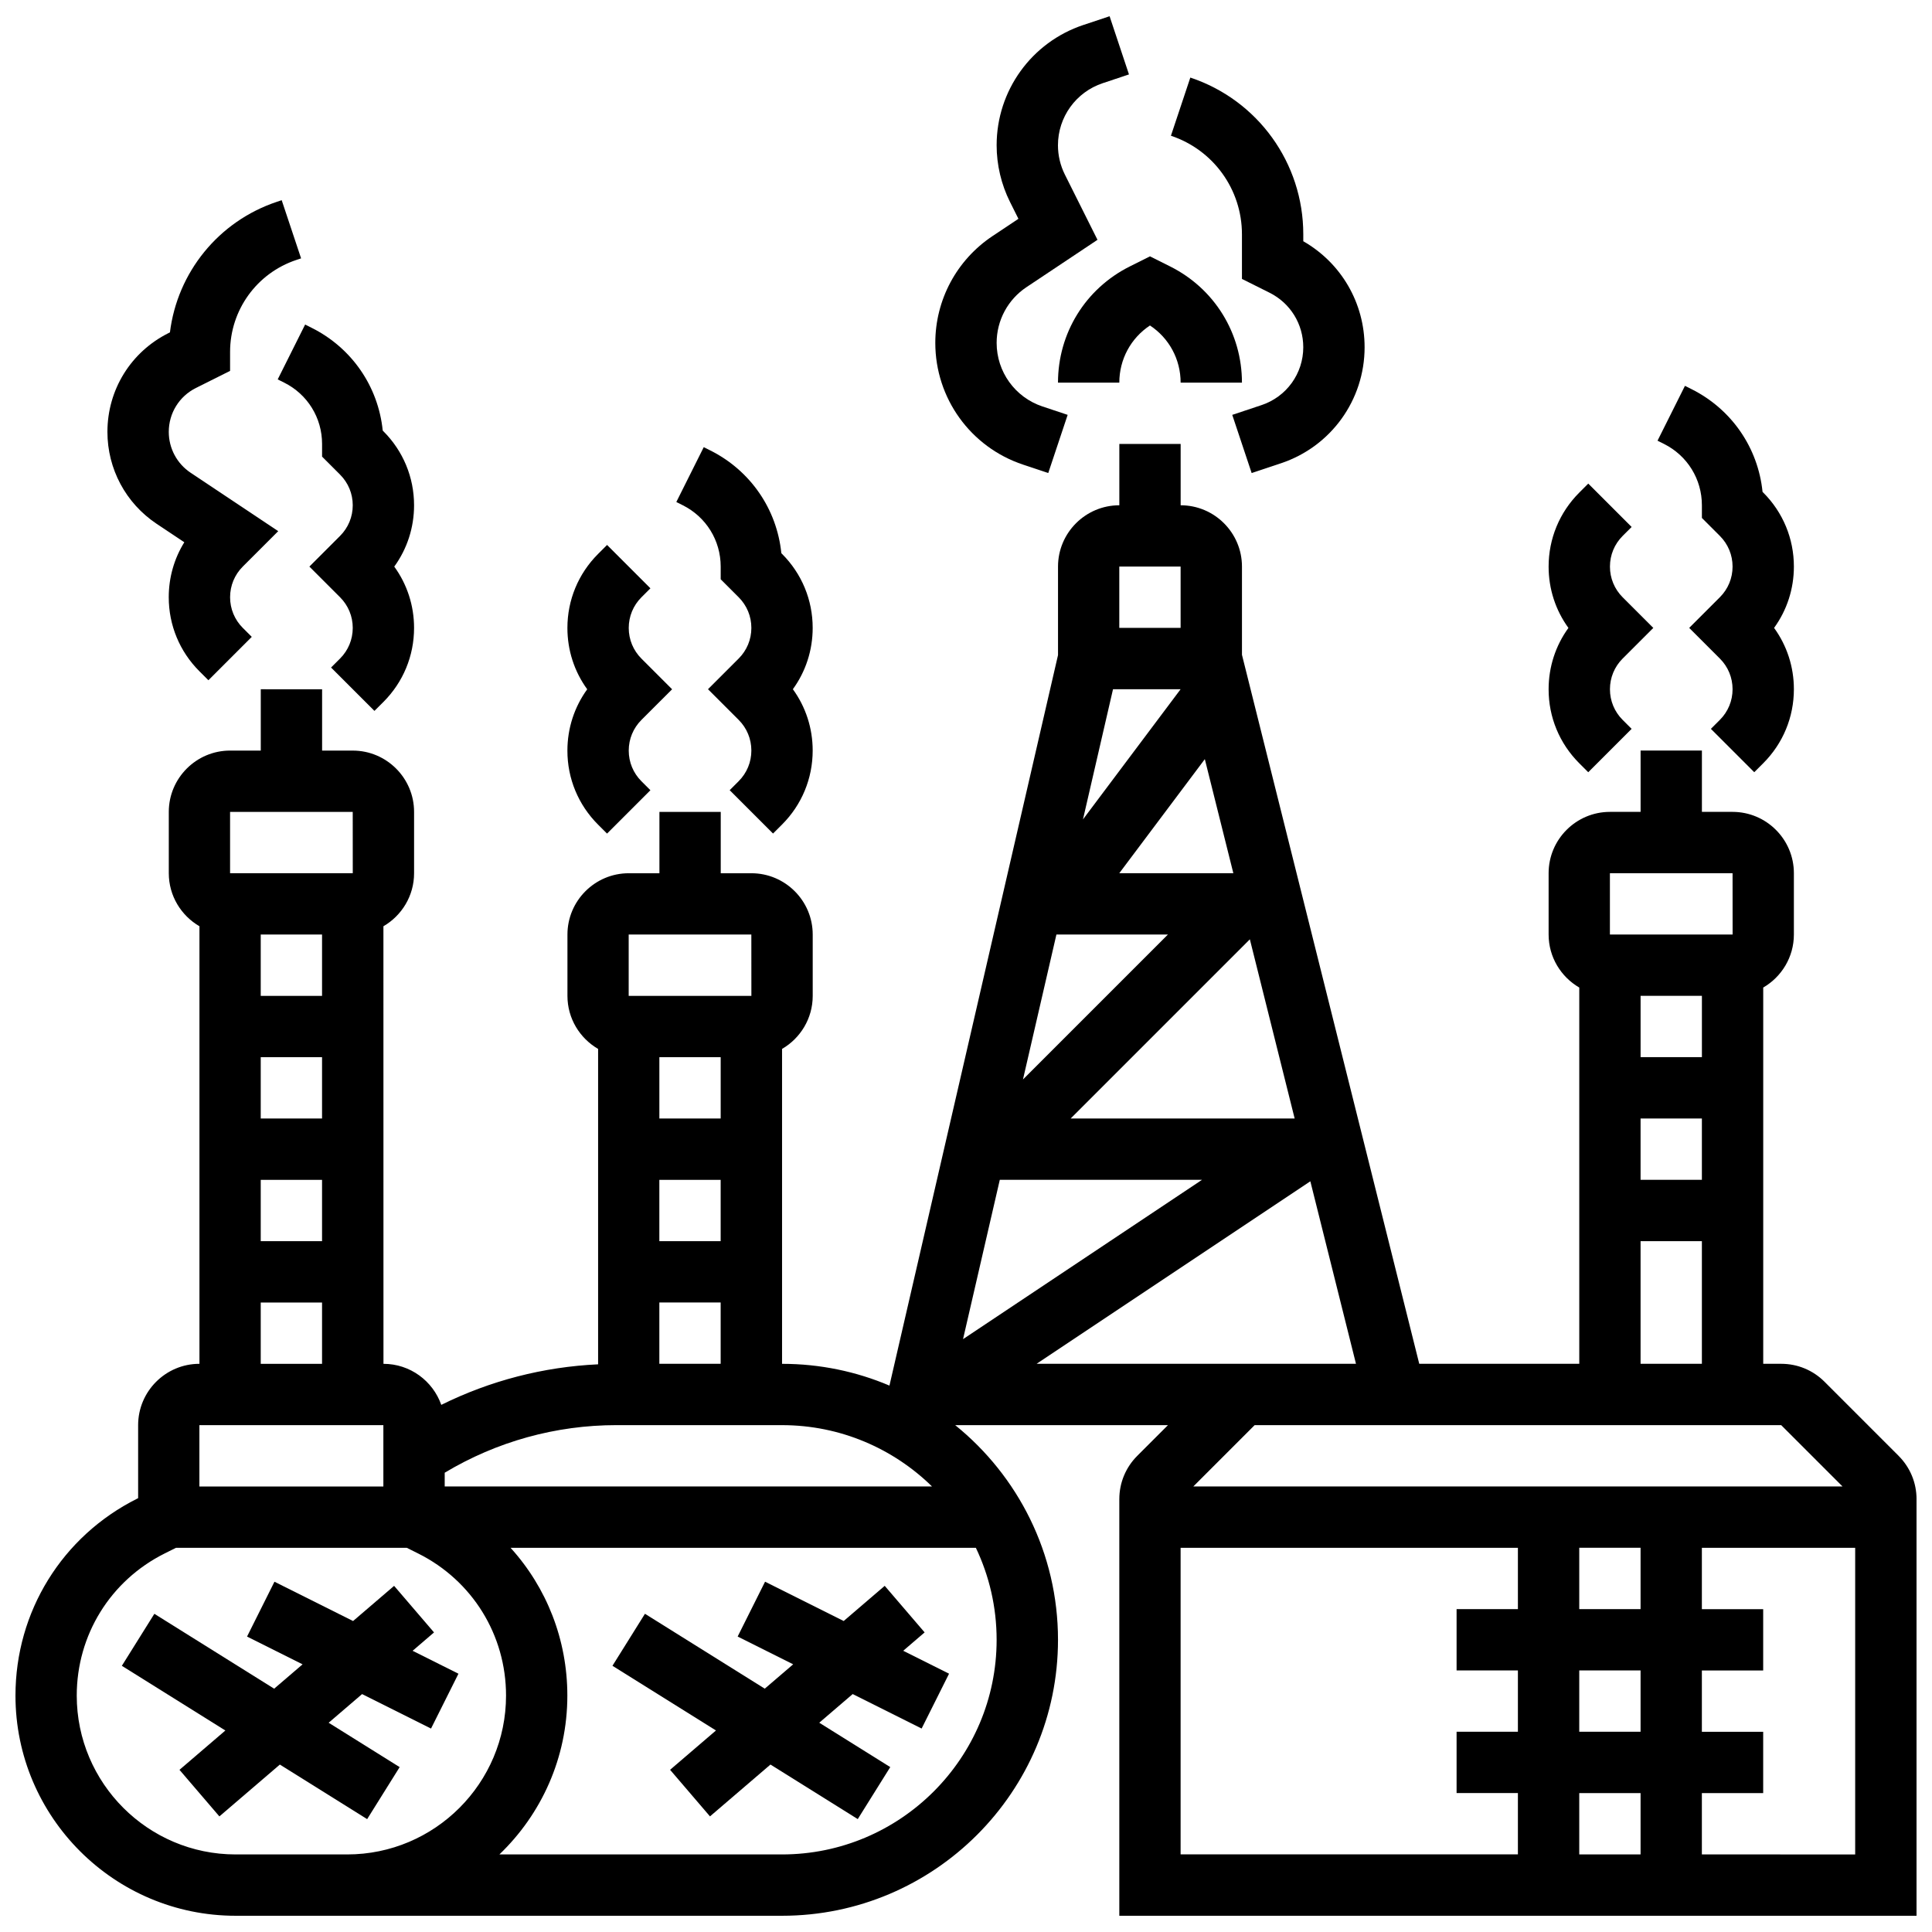
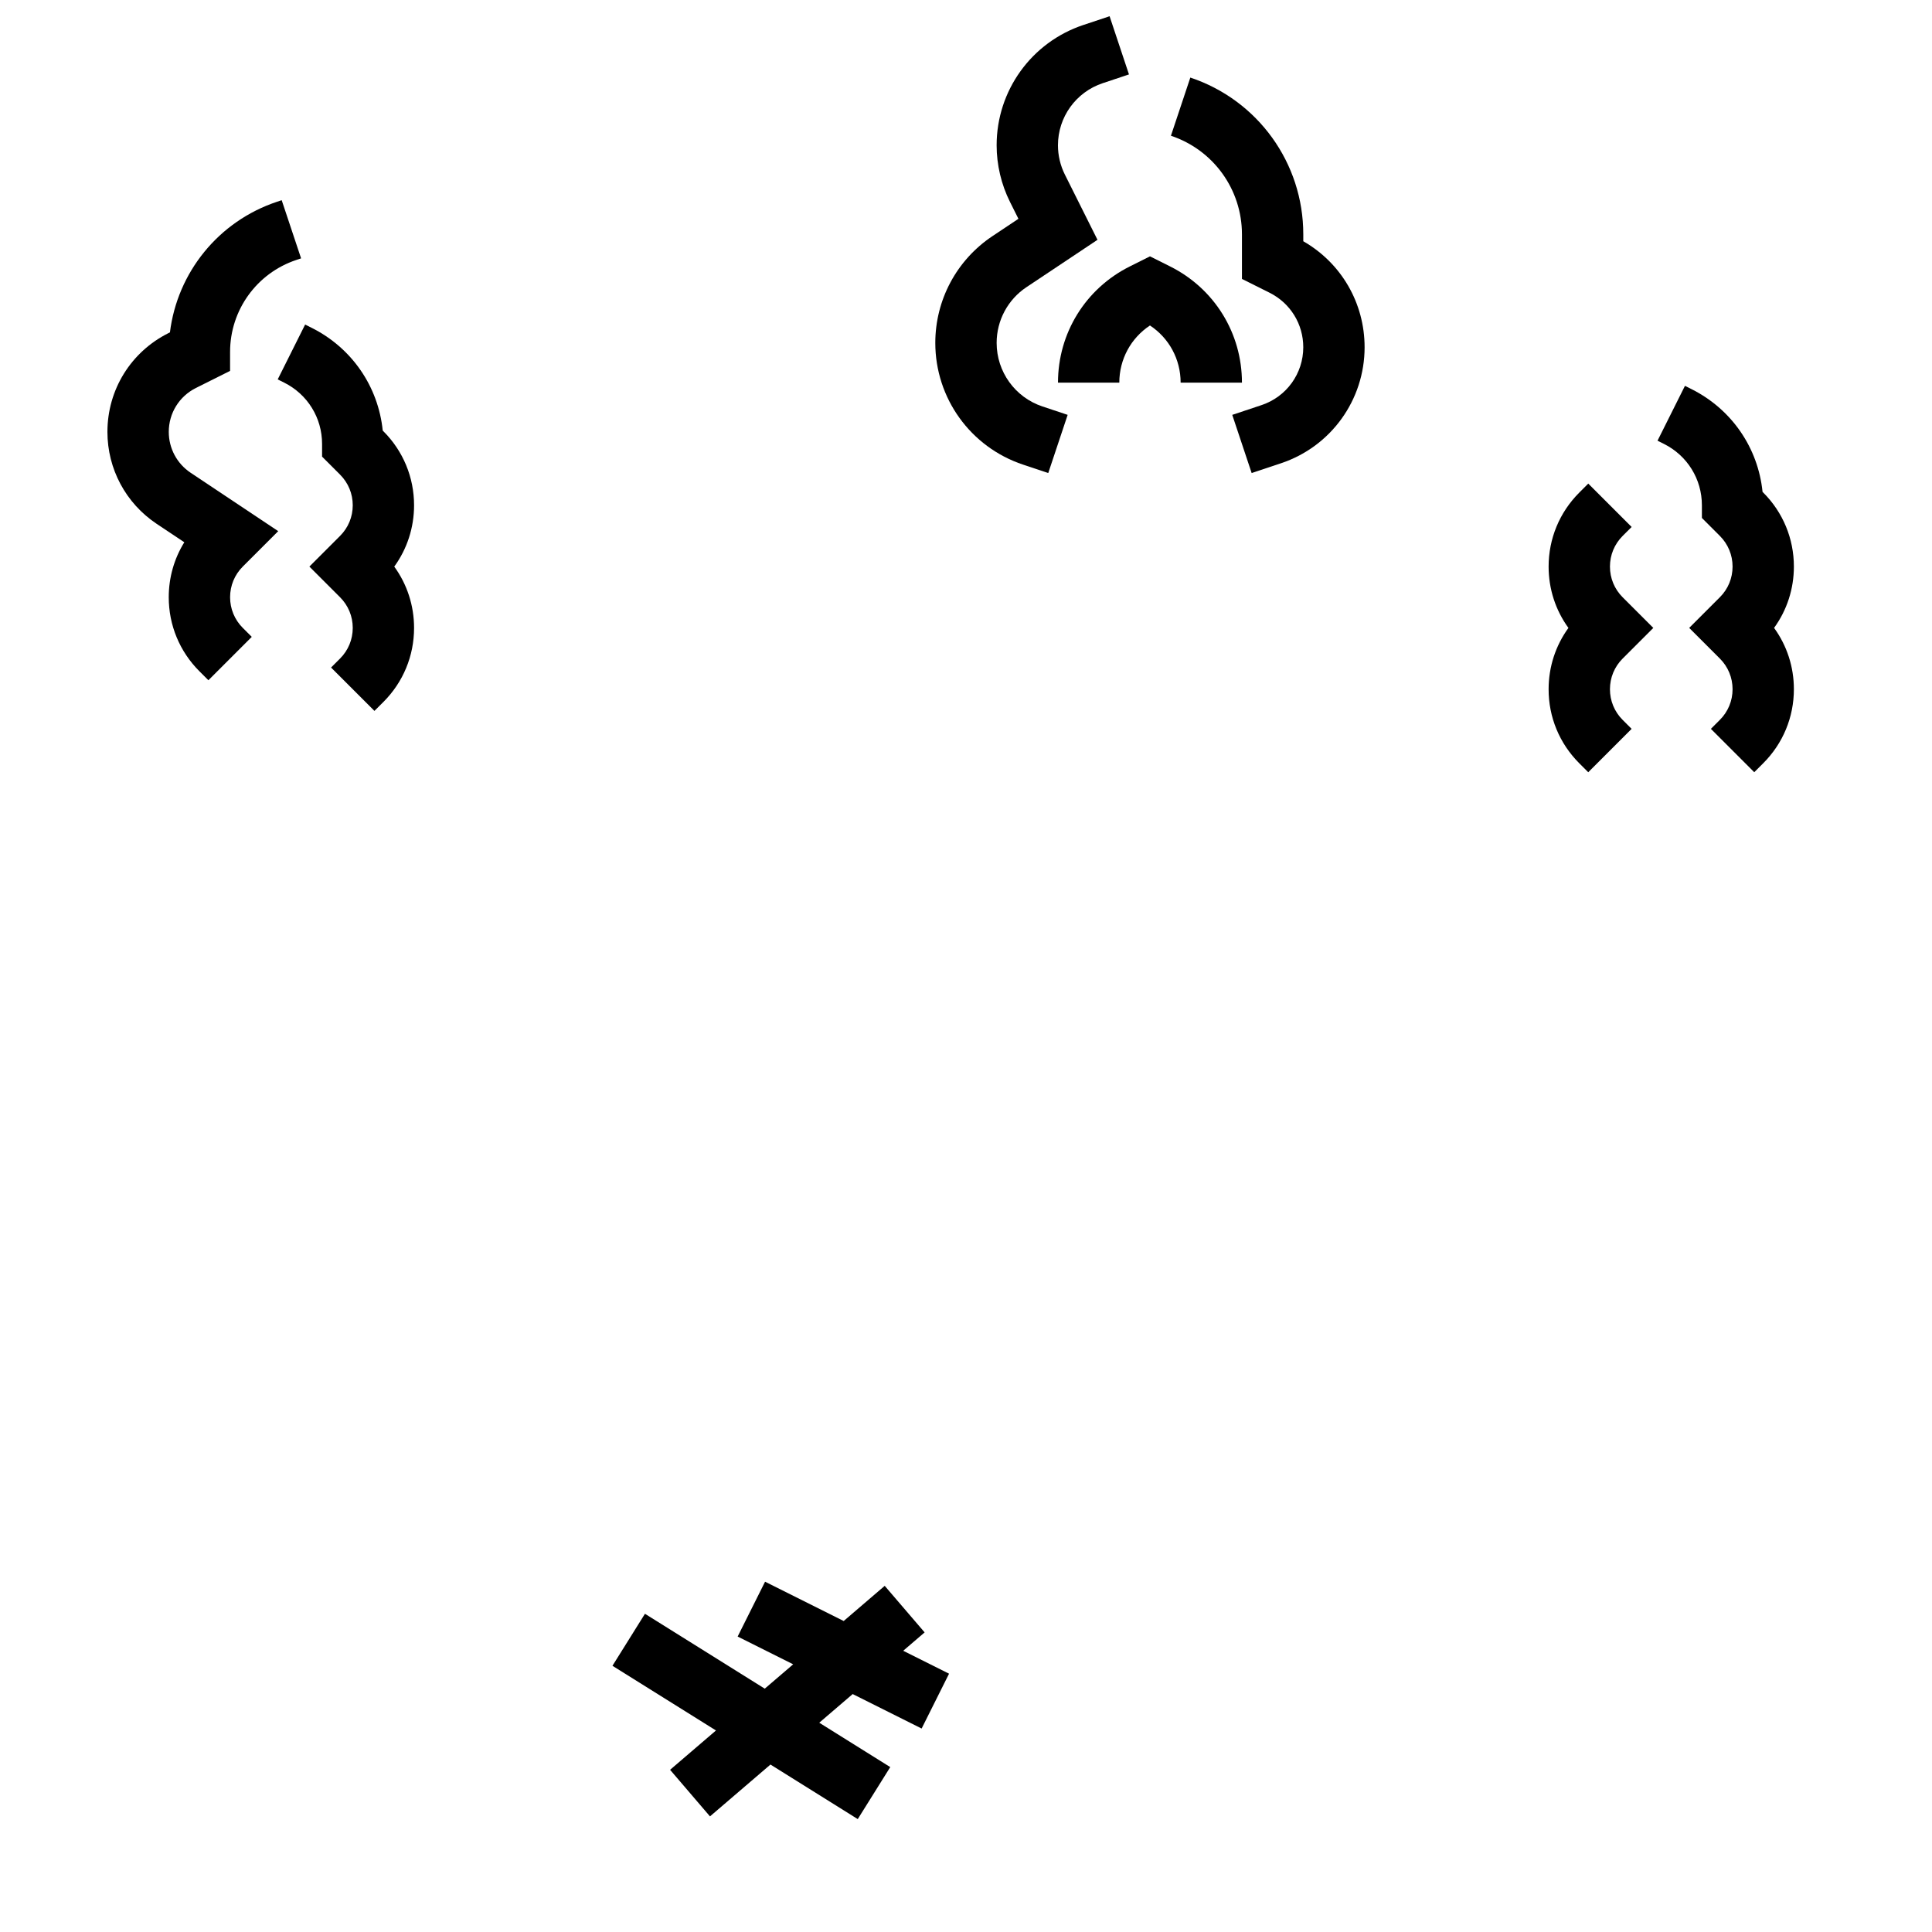
<svg xmlns="http://www.w3.org/2000/svg" width="800px" height="800px" version="1.1" viewBox="144 144 512 512">
  <defs>
    <clipPath id="b">
-       <path d="m148.09 261h503.81v390.9h-503.81z" />
-     </clipPath>
+       </clipPath>
    <clipPath id="a">
      <path d="m391 148.09h53v121.91h-53z" />
    </clipPath>
  </defs>
-   <path d="m259.02 576.61-10.578-12.34-10.871 9.32-20.836-10.418-7.266 14.535 14.715 7.359-7.531 6.453-31.746-19.844-8.617 13.781 27.434 17.145-12.16 10.422 10.574 12.344 16.027-13.738 23.133 14.457 8.613-13.781-18.816-11.762 8.859-7.594 18.27 9.137 7.269-14.535-12.148-6.074z" />
  <path d="m383.36 581.47 5.676-4.867-10.578-12.34-10.871 9.32-20.836-10.418-7.266 14.535 14.715 7.359-7.531 6.453-31.75-19.844-8.613 13.781 27.434 17.145-12.16 10.422 10.574 12.344 16.027-13.738 23.133 14.457 8.613-13.781-18.816-11.762 8.859-7.594 18.27 9.137 7.269-14.535z" />
  <g clip-path="url(#b)">
-     <path d="m647.14 529.8-19.617-19.617c-3.07-3.07-7.152-4.762-11.492-4.762h-4.758v-99.711c4.848-2.816 8.125-8.055 8.125-14.055v-16.25c0-8.961-7.293-16.25-16.25-16.25h-8.125v-16.25h-16.25v16.25h-8.125c-8.961 0-16.25 7.293-16.25 16.25v16.25c0 6 3.277 11.238 8.125 14.055v99.711h-42.41l-46.98-187.89v-23.379c0-8.961-7.293-16.25-16.25-16.25v-16.25h-16.25v16.25c-8.961 0-16.25 7.293-16.25 16.25v23.453l-44.672 193.59c-8.75-3.711-18.371-5.766-28.461-5.766v-83.457c4.848-2.816 8.125-8.055 8.125-14.055v-16.25c0-8.961-7.293-16.25-16.25-16.25h-8.125v-16.25h-16.25v16.25h-8.125c-8.961 0-16.25 7.293-16.25 16.25v16.25c0 6 3.277 11.238 8.125 14.055v83.586c-14.516 0.676-28.621 4.336-41.562 10.746-2.227-6.324-8.242-10.875-15.32-10.875l-0.012-115.96c4.848-2.816 8.125-8.055 8.125-14.055v-16.25c0-8.961-7.293-16.25-16.25-16.25h-8.125v-16.25l-16.254-0.004v16.25h-8.125c-8.961 0-16.25 7.293-16.25 16.25v16.25c0 6 3.277 11.238 8.125 14.055v115.96c-8.961 0-16.25 7.293-16.25 16.25v19.355l-0.25 0.125c-19.898 9.957-32.258 29.953-32.258 52.195 0 32.172 26.176 58.348 58.348 58.348h144.8c40.324 0 73.133-32.809 73.133-73.133 0-22.953-10.641-43.465-27.238-56.883h56.375l-8.129 8.129c-3.07 3.07-4.758 7.152-4.758 11.492v110.4h211.27l0.004-110.4c0-4.34-1.691-8.422-4.762-11.492zm-14.855 8.125h-172.04l16.25-16.25h139.54zm-69.766 65.008v-16.25h16.25v16.25zm16.25 16.254v16.25h-16.25v-16.25zm-16.25-48.758v-16.25h16.25v16.25zm32.504-162.52v16.25h-16.25v-16.25zm-16.254 32.504h16.25v16.25h-16.25zm-8.125-65.008h32.504l0.012 16.25h-0.012-32.504zm8.125 97.512h16.25v32.504h-16.25zm-151.03-32.504 47.488-47.488 11.871 47.488zm12.887-65.008 22.668-30.223 7.555 30.223zm-9.625-14.254 7.961-34.5h17.914zm22.512 30.508-38.414 38.414 8.863-38.414zm-44.555 65.008h53.582l-63.324 42.219zm31.668-162.52h16.25v16.25h-16.25zm-49.633 243.78h-129.14v-3.641c13.766-8.258 29.422-12.613 45.551-12.613l43.836 0.004c15.461 0 29.492 6.207 39.754 16.25zm-56.004-113.76v16.25h-16.25v-16.25zm-16.254 32.504h16.25v16.25h-16.25zm0 48.754v-16.25h16.25v16.25zm-8.125-113.76h32.504l0.012 16.25h-0.012-32.504zm-81.262 0v16.25h-16.25v-16.25zm-16.25 32.504h16.25v16.25h-16.25zm0 32.504h16.25v16.25h-16.25zm-8.125-97.512h32.504l0.012 16.25h-0.012-32.504zm8.125 130.02h16.25v16.25h-16.25zm-16.254 32.504h48.754v16.25h-48.754zm9.594 113.76c-23.211 0-42.098-18.883-42.098-42.094 0-16.047 8.918-30.473 23.27-37.652l3.027-1.512h61.172l3.027 1.512c14.352 7.18 23.27 21.605 23.27 37.652 0 23.211-18.883 42.094-42.094 42.094zm144.8 0h-74.891c11.086-10.625 18.008-25.562 18.008-42.094 0-14.824-5.496-28.645-15.047-39.164h123.31c3.523 7.394 5.5 15.656 5.5 24.379 0.004 31.363-25.512 56.879-56.879 56.879zm67.469-130.02 72.551-48.367 12.094 48.367zm38.168 48.758h89.387v16.25h-16.25v16.25h16.25v16.25h-16.25v16.25h16.25v16.25h-89.387zm138.14 81.258v-16.25h16.25v-16.25h-16.25v-16.25h16.25v-16.25h-16.25v-16.25h40.629v81.258z" />
-   </g>
+     </g>
  <path d="m562.52 346.27 2.383 2.379 11.492-11.492-2.379-2.379c-2.172-2.172-3.363-5.059-3.363-8.125 0-3.07 1.195-5.957 3.363-8.125l8.129-8.125-8.129-8.125c-2.172-2.172-3.363-5.059-3.363-8.125 0-3.07 1.195-5.957 3.363-8.125l2.383-2.379-11.492-11.492-2.383 2.383c-5.238 5.242-8.125 12.207-8.125 19.617 0 5.918 1.84 11.551 5.25 16.25-3.41 4.699-5.25 10.336-5.25 16.25-0.008 7.406 2.879 14.371 8.121 19.613z" />
  <path d="m595.02 277.9v3.363l4.762 4.762c2.172 2.172 3.367 5.059 3.367 8.125 0 3.07-1.195 5.957-3.367 8.125l-8.125 8.125 8.125 8.125c2.172 2.172 3.367 5.059 3.367 8.125 0 3.07-1.195 5.957-3.367 8.125l-2.379 2.379 11.492 11.492 2.379-2.379c5.238-5.238 8.125-12.207 8.125-19.617 0-5.918-1.84-11.555-5.25-16.25 3.41-4.699 5.25-10.336 5.25-16.25 0-7.41-2.887-14.375-8.125-19.617l-0.18-0.18c-1.184-11.676-8.18-21.91-18.848-27.242l-1.715-0.859-7.269 14.535 1.715 0.859c6.191 3.102 10.043 9.328 10.043 16.254z" />
-   <path d="m302.49 362.53 2.383 2.379 11.492-11.492-2.379-2.379c-2.172-2.172-3.363-5.059-3.363-8.125 0-3.07 1.195-5.957 3.363-8.125l8.129-8.125-8.129-8.125c-2.172-2.172-3.363-5.059-3.363-8.125 0-3.07 1.195-5.957 3.363-8.125l2.383-2.379-11.492-11.492-2.383 2.383c-5.238 5.242-8.125 12.207-8.125 19.617 0 5.918 1.84 11.551 5.25 16.25-3.41 4.699-5.25 10.336-5.25 16.25-0.008 7.402 2.879 14.371 8.121 19.613z" />
-   <path d="m334.99 294.15v3.363l4.762 4.762c2.172 2.172 3.367 5.059 3.367 8.125 0 3.07-1.195 5.957-3.367 8.125l-8.125 8.125 8.125 8.125c2.172 2.172 3.367 5.059 3.367 8.125 0 3.07-1.195 5.957-3.367 8.125l-2.379 2.379 11.492 11.492 2.379-2.379c5.238-5.238 8.125-12.207 8.125-19.617 0-5.918-1.84-11.555-5.25-16.25 3.41-4.699 5.25-10.336 5.25-16.25 0-7.41-2.887-14.375-8.125-19.617l-0.18-0.18c-1.184-11.676-8.18-21.91-18.848-27.242l-1.715-0.859-7.269 14.535 1.715 0.859c6.191 3.102 10.043 9.328 10.043 16.254z" />
  <path d="m219.31 245.4c6.195 3.098 10.043 9.324 10.043 16.25v3.363l4.762 4.762c2.172 2.172 3.367 5.059 3.367 8.125 0 3.07-1.195 5.957-3.367 8.125l-8.125 8.125 8.125 8.125c2.172 2.172 3.367 5.059 3.367 8.125 0 3.07-1.195 5.957-3.367 8.125l-2.379 2.379 11.492 11.492 2.379-2.371c5.238-5.238 8.125-12.207 8.125-19.617 0-5.918-1.84-11.555-5.25-16.25 3.41-4.699 5.25-10.336 5.25-16.25 0-7.41-2.887-14.375-8.125-19.617l-0.18-0.18c-1.184-11.676-8.18-21.91-18.848-27.242l-1.715-0.859-7.269 14.535z" />
  <path d="m185.5 282.81 7.344 4.894c-2.688 4.336-4.125 9.344-4.125 14.57 0 7.41 2.887 14.375 8.125 19.617l2.383 2.379 11.492-11.492-2.379-2.379c-2.172-2.172-3.363-5.059-3.363-8.125 0-3.07 1.195-5.957 3.363-8.125l9.391-9.387-23.211-15.477c-3.629-2.418-5.793-6.469-5.793-10.828 0-4.961 2.758-9.422 7.195-11.641l9.051-4.527v-5.023c0-11.078 7.059-20.875 17.57-24.379l1.25-0.418-5.141-15.414-1.25 0.418c-15.496 5.164-26.402 18.715-28.367 34.613l-0.395 0.195c-9.973 4.992-16.172 15.02-16.172 26.176 0 9.809 4.871 18.91 13.031 24.352z" />
  <g clip-path="url(#a)">
    <path d="m415.12 267.13 6.68 2.227 5.141-15.414-6.684-2.227c-7.258-2.422-12.137-9.191-12.137-16.844 0-5.949 2.957-11.473 7.906-14.773l18.82-12.547-8.645-17.289c-1.199-2.394-1.832-5.078-1.832-7.758 0-7.481 4.769-14.094 11.863-16.461l6.957-2.32-5.137-15.422-6.957 2.32c-13.742 4.582-22.977 17.395-22.977 31.879 0 5.191 1.227 10.391 3.547 15.027l2.227 4.457-6.883 4.59c-9.48 6.324-15.145 16.898-15.145 28.297 0 14.66 9.344 27.625 23.254 32.258z" />
  </g>
  <path d="m424.38 245.4h16.25c0-6.18 3.066-11.805 8.125-15.145 5.062 3.34 8.125 8.965 8.125 15.145h16.25c0-13.121-7.293-24.918-19.027-30.789l-5.344-2.676-5.352 2.676c-11.734 5.867-19.027 17.664-19.027 30.789z" />
  <path d="m473.13 206.09v11.828l7.324 3.66c5.508 2.758 8.926 8.293 8.926 14.449 0 6.965-4.438 13.121-11.047 15.324l-7.773 2.594 5.141 15.418 7.777-2.594c13.25-4.418 22.156-16.773 22.156-30.742 0-11.723-6.18-22.32-16.25-28.094v-1.844c0-18.875-12.031-35.562-29.934-41.531l-5.141 15.418c11.258 3.75 18.82 14.246 18.82 26.113z" />
</svg>